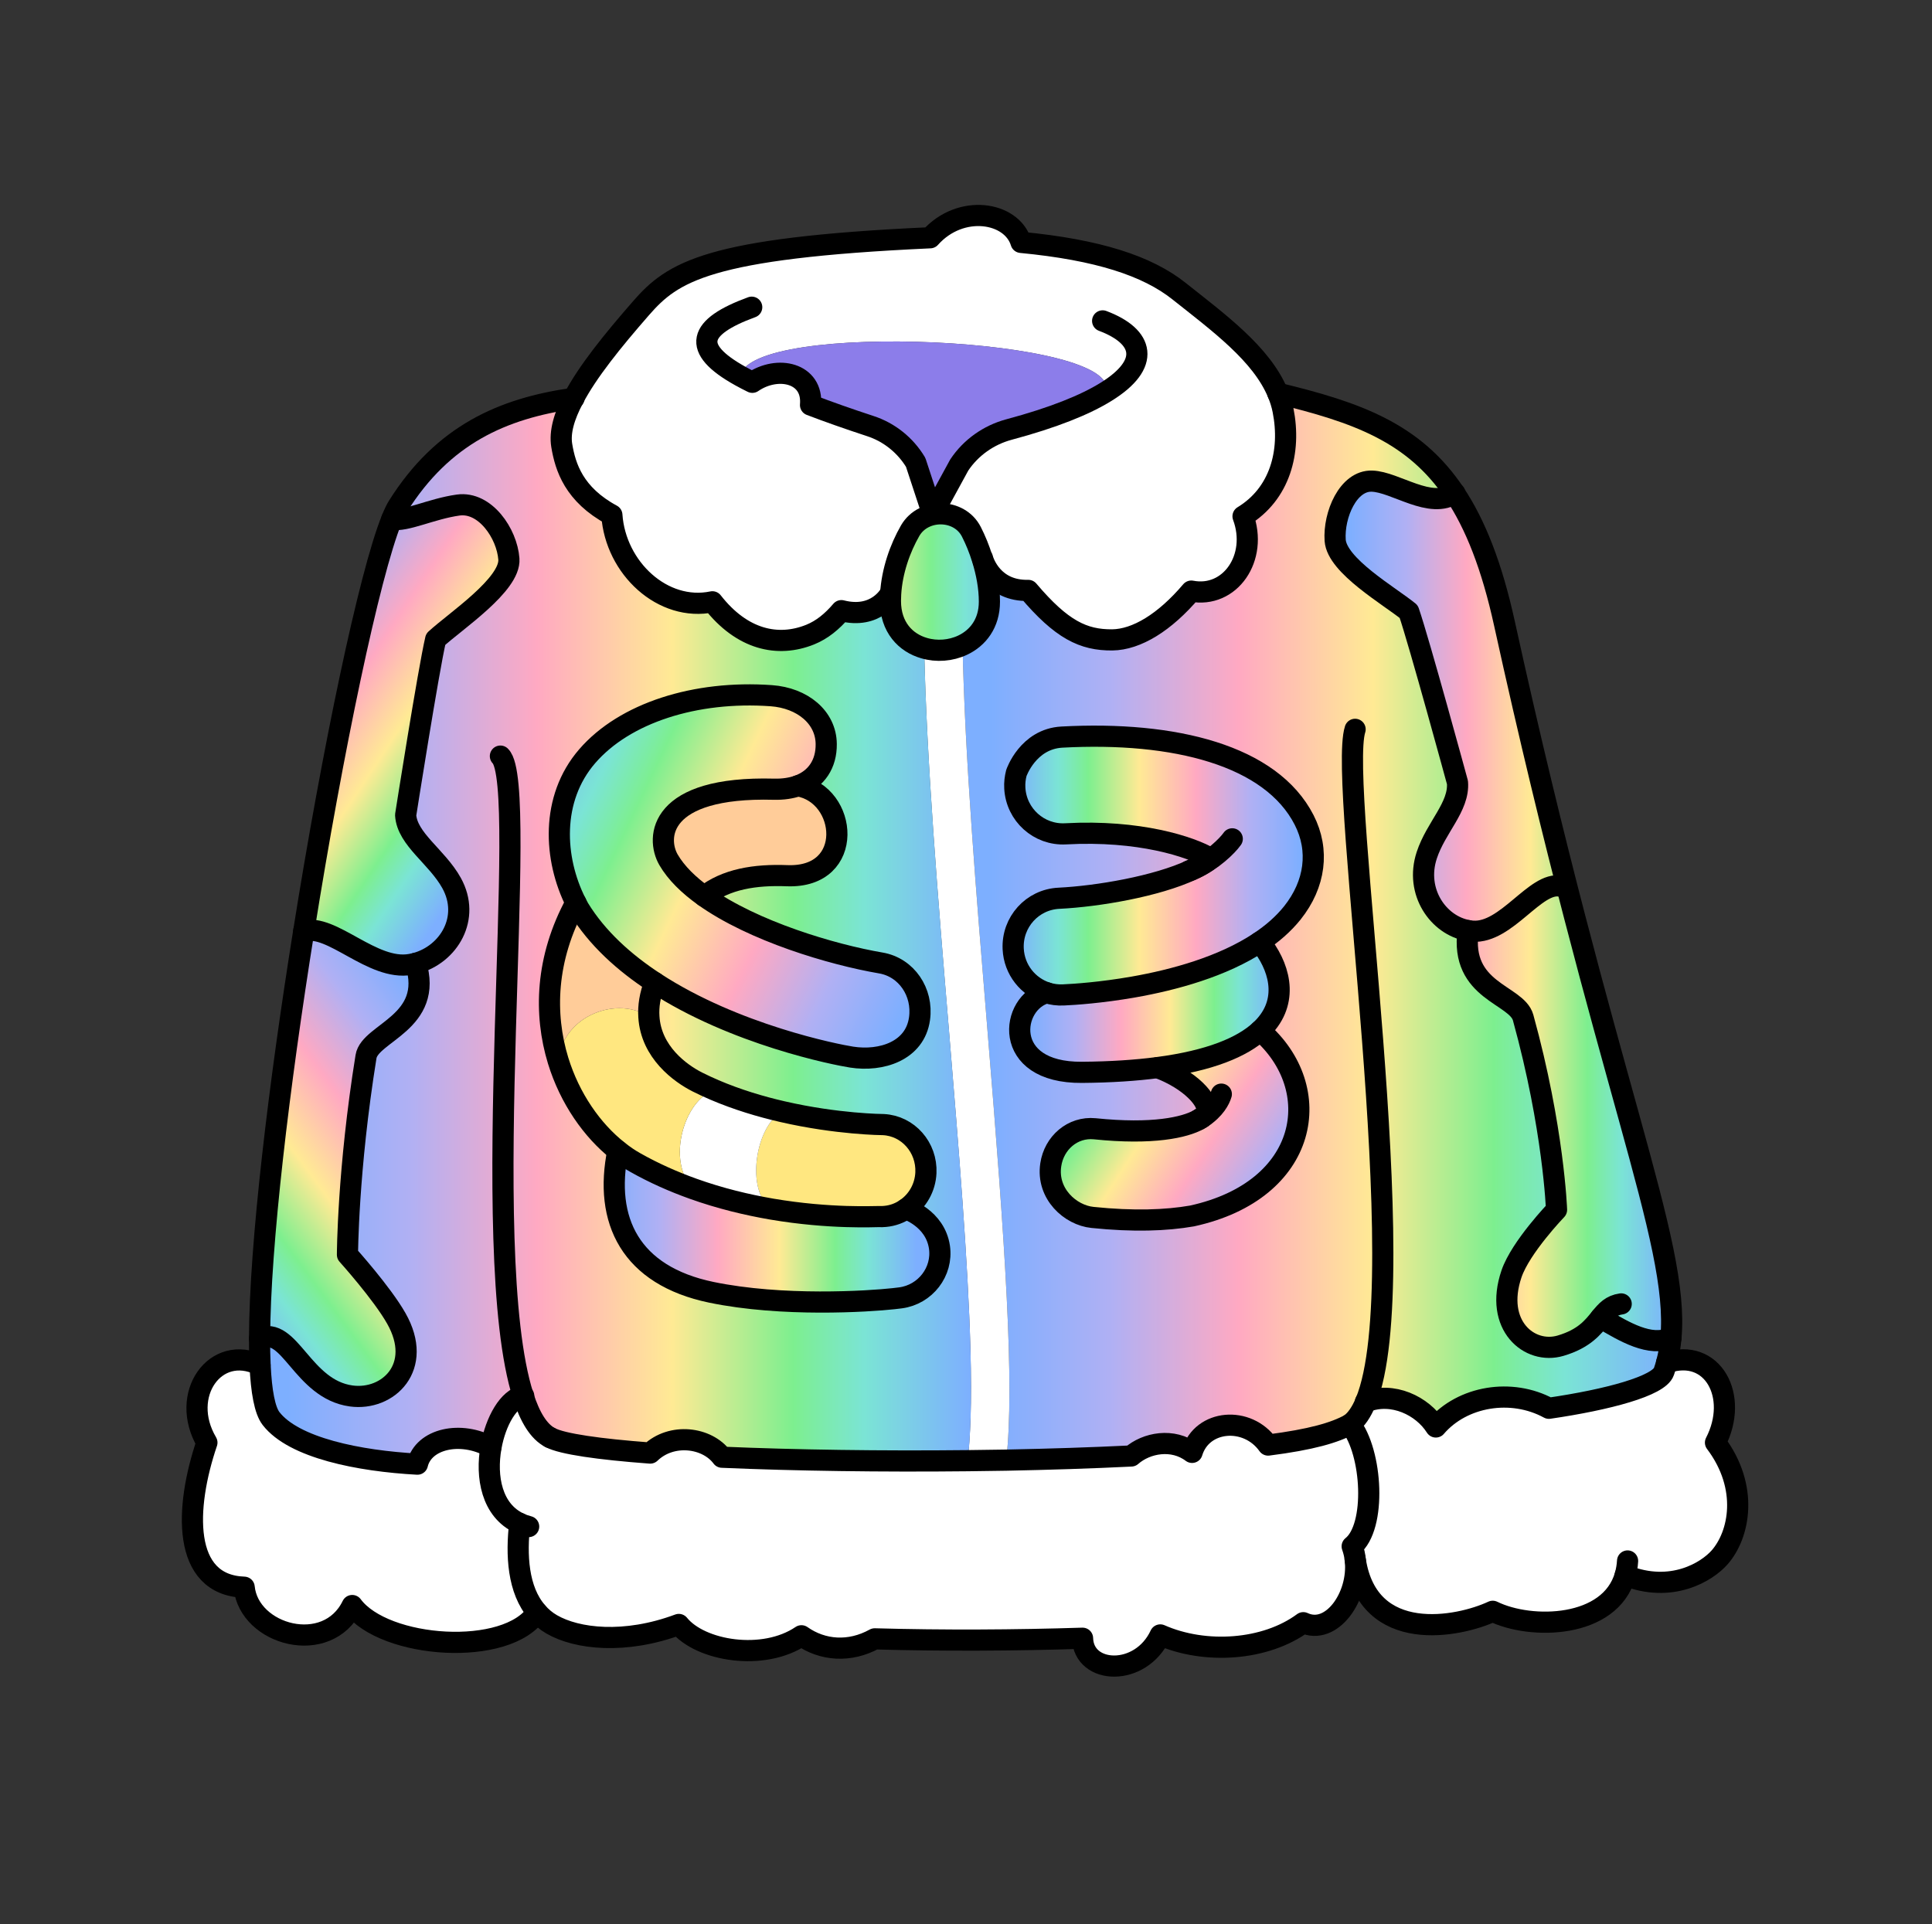
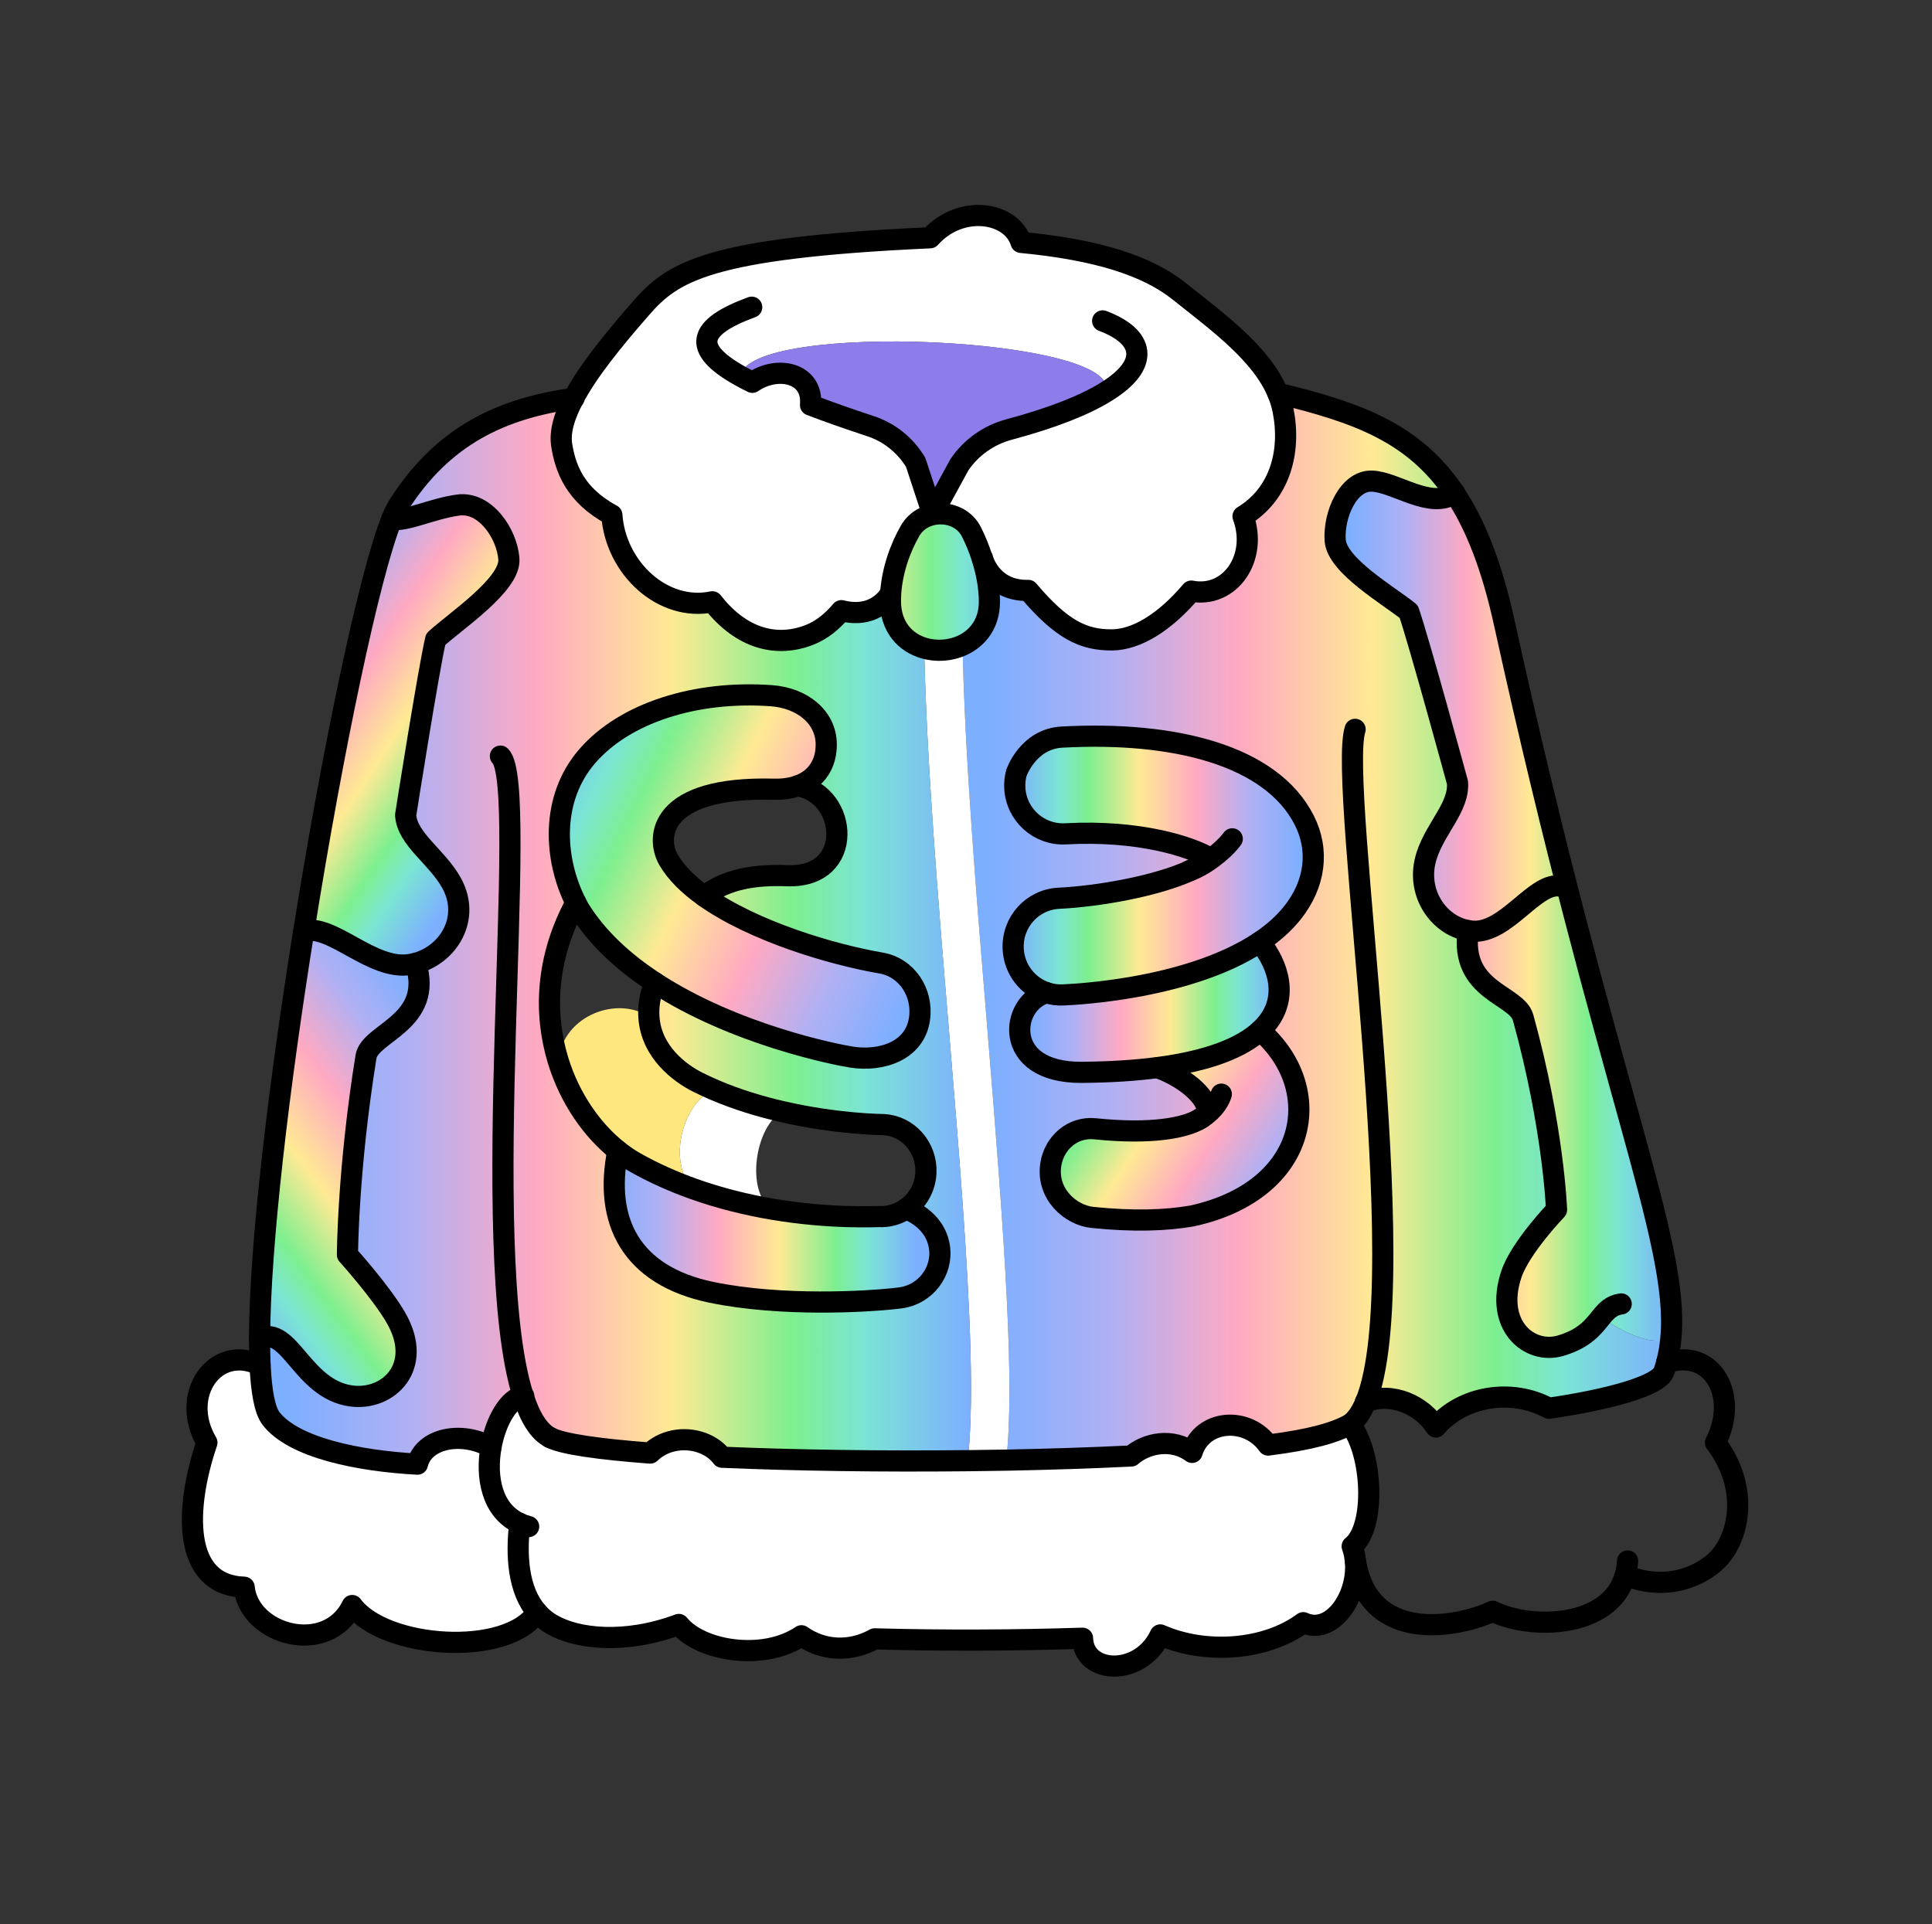
<svg xmlns="http://www.w3.org/2000/svg" width="251" height="250" viewBox="0 0 251 250" fill="none">
  <rect x="0" y="0" width="251" height="250" fill="#333333" stroke="none" />
-   <path d="M211.141 204.685C209.191 211.565 198.941 211.825 193.931 209.365C189.481 211.445 177.801 213.755 176.081 202.745C176.021 202.125 175.881 201.515 175.671 200.925C178.831 198.425 178.321 188.715 175.401 185.055C176.211 184.475 176.871 183.485 177.431 182.145C180.911 180.785 184.801 182.655 186.541 185.415C189.991 181.395 196.361 180.335 201.231 182.985C208.861 181.875 215.531 180.085 216.171 178.215C216.301 177.835 216.421 177.455 216.521 177.065C222.481 175.075 225.991 181.395 222.871 187.445C227.271 193.285 225.971 199.455 223.401 202.365C221.781 204.205 217.181 207.095 211.141 204.685Z" fill="white" />
  <path d="M190.731 120.916C186.881 120.256 183.791 115.885 185.361 111.125C186.551 107.495 189.601 104.825 189.351 101.675C189.351 101.675 184.371 83.395 183.021 79.475C180.501 77.425 173.691 73.516 173.461 70.206C173.241 66.895 175.151 62.425 178.231 62.516C181.301 62.605 185.861 66.275 188.981 64.096C191.681 68.135 193.821 73.555 195.461 81.046C208.641 141.045 218.231 161.195 217.081 173.845C214.371 175.005 211.161 173.135 207.951 171.225C206.971 172.435 205.831 173.945 202.741 174.855C198.701 176.045 194.091 172.215 196.371 165.515C197.561 162.035 202.221 157.195 202.221 157.195C202.221 157.195 201.851 146.595 197.881 132.225C197.041 129.175 189.651 128.845 190.731 120.925V120.916Z" fill="url(#paint0_linear_3721_1262)" />
  <path d="M154.851 113.015C150.241 115.175 142.611 116.465 137.581 116.715C134.111 116.875 131.461 119.825 131.631 123.295C131.761 126.005 133.571 128.225 135.991 128.995C131.261 130.175 130.011 139.425 140.561 139.335C144.331 139.305 147.591 139.085 150.401 138.715C154.671 140.305 157.101 143.085 156.781 144.445C156.731 144.675 156.521 144.945 156.151 145.225C156.091 145.255 156.031 145.295 155.971 145.335C155.891 145.385 155.811 145.435 155.721 145.485C153.921 146.495 149.751 147.445 142.221 146.665C139.361 146.385 136.931 148.495 136.511 151.355C135.951 155.125 139.061 157.895 141.931 158.185C147.251 158.735 151.491 158.585 154.871 157.995C170.121 154.655 172.371 141.405 163.711 133.915C167.411 130.505 166.451 126.165 164.121 122.975L163.631 122.425C165.271 121.335 166.731 120.075 167.901 118.615C170.881 114.875 171.441 110.475 169.431 106.545C165.141 98.145 152.591 94.985 137.961 95.775C133.541 96.015 132.041 100.445 132.041 100.445C131.881 101.065 131.801 101.725 131.841 102.405C132.031 105.875 134.981 108.535 138.441 108.345C147.961 107.825 154.701 109.995 157.301 111.555C156.721 112.025 155.981 112.475 155.131 112.885C155.041 112.935 154.951 112.975 154.851 113.015ZM177.431 182.145C176.871 183.485 176.211 184.475 175.401 185.055C173.431 186.155 170.341 187.055 164.751 187.765C162.051 183.955 156.171 184.435 154.871 188.715C152.381 186.835 148.951 187.445 146.971 189.185C141.851 189.435 136.351 189.615 130.731 189.725C131.831 179.885 130.621 162.165 128.271 133.655C126.841 116.245 125.351 98.415 125.051 83.835C127.031 82.905 128.541 81.015 128.541 78.185C128.541 76.335 128.181 74.405 127.611 72.595H127.651C127.781 73.045 128.991 76.815 133.591 76.715C137.921 81.825 140.741 83.175 144.501 83.145C147.661 83.105 151.311 80.885 154.771 76.805C159.801 77.785 163.491 72.465 161.491 67.085C166.291 64.175 167.761 58.685 166.691 53.305C166.541 52.545 166.311 51.805 166.011 51.095C176.211 53.565 183.691 56.175 188.981 64.095C185.861 66.275 181.301 62.605 178.231 62.515C175.151 62.425 173.241 66.895 173.461 70.205C173.691 73.515 180.501 77.425 183.021 79.475C184.371 83.395 189.351 101.675 189.351 101.675C189.601 104.825 186.551 107.495 185.361 111.125C183.791 115.885 186.881 120.255 190.731 120.915C189.651 128.845 197.041 129.175 197.881 132.225C201.851 146.595 202.221 157.195 202.221 157.195C202.221 157.195 197.561 162.035 196.371 165.515C194.091 172.215 198.701 176.045 202.741 174.855C205.831 173.945 206.971 172.435 207.951 171.225C211.161 173.135 214.371 175.005 217.081 173.845C216.981 174.975 216.801 176.035 216.521 177.065C216.421 177.455 216.301 177.835 216.171 178.215C215.531 180.085 208.861 181.875 201.231 182.985C196.361 180.335 189.991 181.395 186.541 185.415C184.801 182.655 180.911 180.785 177.431 182.145Z" fill="url(#paint1_linear_3721_1262)" />
  <path d="M176.081 202.745C176.571 207.475 172.971 212.566 169.321 210.846C164.411 214.476 156.561 215.006 150.741 212.436C148.181 217.926 140.771 217.596 140.641 212.866C131.881 213.146 122.541 213.195 113.641 212.945C110.391 214.745 106.861 214.476 104.121 212.546C99.181 215.896 90.981 214.536 88.191 211.076C81.161 213.696 74.941 212.956 71.681 211.066C70.931 210.636 70.301 210.096 69.781 209.486C67.251 206.596 67.051 201.985 67.521 197.945C63.861 196.285 63.101 191.875 63.791 188.025C64.391 184.625 66.121 181.666 67.971 181.396C68.841 184.136 69.991 186.026 71.481 186.796C73.041 187.626 77.801 188.305 84.471 188.805C87.251 186.125 91.871 186.746 93.801 189.346C103.231 189.756 114.541 189.916 125.711 189.796C127.391 189.776 129.071 189.755 130.731 189.725C136.351 189.615 141.851 189.436 146.971 189.186C148.951 187.446 152.381 186.835 154.871 188.715C156.171 184.435 162.051 183.956 164.751 187.766C170.341 187.056 173.431 186.155 175.401 185.055C178.321 188.715 178.831 198.426 175.671 200.926C175.881 201.516 176.021 202.125 176.081 202.745Z" fill="white" />
  <path d="M155.131 112.885C155.981 112.475 156.721 112.025 157.301 111.555C154.701 109.995 147.961 107.825 138.441 108.345C134.981 108.535 132.031 105.875 131.841 102.405C131.801 101.725 131.881 101.065 132.041 100.445C132.041 100.445 133.541 96.015 137.961 95.775C152.591 94.985 165.141 98.145 169.431 106.545C171.441 110.475 170.881 114.875 167.901 118.615C166.731 120.075 165.271 121.335 163.631 122.425C158.841 125.605 152.501 127.325 147.271 128.245C143.051 128.985 139.561 129.215 138.171 129.275C137.411 129.315 136.671 129.215 135.991 128.995C133.571 128.225 131.761 126.005 131.631 123.295C131.461 119.825 134.111 116.875 137.581 116.715C142.611 116.465 150.241 115.175 154.851 113.015C154.951 112.975 155.041 112.935 155.131 112.885Z" fill="url(#paint2_linear_3721_1262)" />
  <path d="M127.651 72.585H127.611C127.231 71.355 126.741 70.165 126.201 69.105C124.651 66.045 119.981 65.975 118.251 68.945C116.921 71.255 115.891 74.195 115.711 77.165H115.641C115.641 77.165 113.871 80.515 109.311 79.345C108.091 80.775 106.791 81.835 105.261 82.455C101.071 84.145 96.411 83.145 92.551 78.195C86.111 79.535 79.961 73.795 79.491 66.915C74.571 64.255 73.451 60.705 72.981 57.885C72.691 56.135 73.291 54.065 74.521 51.755C76.341 48.295 79.561 44.305 83.271 40.055C87.381 35.345 91.831 32.215 120.841 30.895C124.811 26.445 131.431 27.505 132.651 31.495C142.661 32.455 149.061 34.555 153.171 37.825C158.381 41.965 163.901 46.005 166.011 51.095C166.311 51.805 166.541 52.545 166.691 53.305C167.761 58.685 166.291 64.175 161.491 67.085C163.491 72.465 159.801 77.785 154.771 76.805C151.311 80.885 147.661 83.105 144.501 83.145C140.741 83.175 137.921 81.825 133.591 76.715C128.991 76.815 127.781 73.045 127.651 72.585ZM143.671 50.925C146.011 43.825 97.471 41.555 96.171 48.855C96.651 49.125 97.181 49.395 97.741 49.675C101.021 47.415 105.671 48.435 105.301 52.625C107.601 53.505 110.181 54.415 113.041 55.355C115.521 56.155 117.621 57.845 118.961 60.075L121.161 66.765L124.621 60.425C126.131 58.155 128.441 56.525 131.071 55.815C136.861 54.265 140.981 52.595 143.671 50.925Z" fill="white" />
  <path d="M164.121 122.975C166.451 126.165 167.411 130.505 163.711 133.915C161.391 136.045 157.231 137.825 150.401 138.715C147.591 139.085 144.331 139.305 140.561 139.335C130.011 139.425 131.261 130.175 135.991 128.995C136.671 129.215 137.411 129.315 138.171 129.275C139.561 129.215 143.051 128.985 147.271 128.245C152.501 127.325 158.841 125.605 163.631 122.425L164.121 122.975Z" fill="url(#paint3_linear_3721_1262)" />
  <path d="M156.151 145.226C156.521 144.946 156.731 144.676 156.781 144.446C157.101 143.086 154.671 140.306 150.401 138.726C157.231 137.826 161.391 136.046 163.711 133.916C172.371 141.406 170.121 154.656 154.871 157.996C151.491 158.586 147.251 158.736 141.931 158.186C139.061 157.896 135.951 155.126 136.511 151.356C136.931 148.496 139.361 146.386 142.221 146.666C149.751 147.446 153.921 146.496 155.721 145.486C155.811 145.436 155.901 145.386 155.971 145.336C156.031 145.296 156.091 145.256 156.151 145.226Z" fill="url(#paint4_linear_3721_1262)" />
  <path d="M96.171 48.855C97.471 41.555 146.011 43.825 143.671 50.925C140.981 52.595 136.861 54.265 131.071 55.815C128.441 56.525 126.131 58.155 124.621 60.425L121.161 66.765L118.961 60.075C117.621 57.845 115.521 56.155 113.041 55.355C110.181 54.415 107.601 53.505 105.301 52.625C105.671 48.435 101.021 47.415 97.741 49.675C97.181 49.395 96.651 49.125 96.171 48.855Z" fill="#8C7DEA" />
  <path d="M128.271 133.655C130.621 162.165 131.831 179.885 130.731 189.725C129.071 189.755 127.391 189.775 125.711 189.795C126.051 186.935 126.271 182.405 126.071 175.235C125.761 163.945 124.571 149.455 123.301 134.115C121.851 116.735 120.381 98.945 120.061 84.215C121.691 84.695 123.511 84.555 125.051 83.835C125.351 98.415 126.841 116.245 128.271 133.655Z" fill="white" />
  <path d="M125.051 83.835C123.511 84.555 121.691 84.695 120.061 84.215C117.661 83.525 115.681 81.505 115.681 78.085C115.681 77.775 115.691 77.475 115.711 77.165C115.891 74.195 116.921 71.255 118.251 68.945C119.981 65.975 124.651 66.045 126.201 69.105C126.741 70.165 127.231 71.355 127.611 72.595C128.181 74.405 128.541 76.335 128.541 78.185C128.541 81.015 127.031 82.905 125.051 83.835Z" fill="url(#paint5_linear_3721_1262)" />
  <path d="M72.511 137.815C74.031 142.745 76.931 146.875 80.281 149.525H80.271C78.421 158.595 81.921 165.735 92.411 167.915C101.631 169.825 112.801 169.105 116.091 168.745C116.611 168.685 116.931 168.645 117.011 168.635C120.201 168.205 122.511 165.255 122.051 162.055C121.491 158.265 117.691 157.075 117.691 157.075C119.181 156.065 120.201 154.355 120.291 152.385C120.441 149.085 117.971 146.285 114.771 146.125C114.671 146.125 108.781 146.085 101.661 144.445C98.821 143.795 95.781 142.885 92.831 141.625C92.081 141.305 91.331 140.955 90.591 140.585C88.401 139.475 84.571 136.725 84.301 132.105C84.211 130.775 84.431 129.305 85.061 127.665C95.451 134.455 108.631 137.045 110.641 137.355C114.481 137.955 118.881 136.575 119.461 132.355C119.941 128.915 117.771 125.695 114.441 125.125C108.081 124.035 97.851 120.995 91.491 116.455C94.331 114.215 98.091 113.625 102.271 113.785C111.151 114.115 110.141 103.185 103.661 102.105C106.101 101.245 107.371 99.225 107.341 96.675C107.311 93.205 104.261 90.685 100.191 90.395C90.351 89.695 81.151 92.625 76.281 98.265C71.501 103.795 71.941 111.595 74.821 117.305C70.871 124.535 70.661 131.775 72.511 137.815ZM67.971 181.395C66.121 181.665 64.391 184.625 63.791 188.025C59.841 185.845 55.031 186.945 54.241 190.245C46.661 189.835 38.181 188.145 35.221 184.315C34.411 183.265 33.961 180.835 33.801 177.375C33.751 176.315 33.721 175.165 33.731 173.915C37.671 172.145 39.251 180.515 45.641 181.385C50.411 182.035 55.101 177.635 51.491 171.295C49.621 167.995 45.151 163.035 45.151 163.035C45.151 163.035 45.181 152.065 47.561 137.295C48.061 134.165 56.431 132.875 54.021 125.165C58.321 124.005 61.181 119.265 58.681 114.745C56.781 111.305 52.901 109.055 52.711 105.905C52.711 105.905 55.661 87.125 56.611 83.065C59.181 80.705 66.361 75.945 66.121 72.635C65.881 69.325 63.031 65.135 59.531 65.625C56.031 66.115 52.771 67.795 50.901 67.475C51.191 66.755 51.461 66.185 51.711 65.785C57.561 56.485 65.291 53.065 74.531 51.755C73.301 54.065 72.701 56.135 72.991 57.885C73.461 60.705 74.581 64.255 79.501 66.915C79.971 73.795 86.121 79.535 92.561 78.195C96.421 83.145 101.081 84.145 105.271 82.455C106.801 81.835 108.101 80.775 109.321 79.345C113.881 80.515 115.651 77.165 115.651 77.165H115.721C115.701 77.475 115.691 77.775 115.691 78.085C115.691 81.505 117.671 83.525 120.071 84.215C120.391 98.945 121.861 116.735 123.311 134.115C124.581 149.455 125.771 163.945 126.081 175.235C126.281 182.405 126.061 186.935 125.721 189.795C114.551 189.915 103.241 189.755 93.811 189.345C91.881 186.745 87.261 186.125 84.481 188.805C77.811 188.305 73.051 187.625 71.491 186.795C70.001 186.025 68.851 184.135 67.981 181.395H67.971Z" fill="url(#paint6_linear_3721_1262)" />
  <path d="M122.051 162.055C122.511 165.255 120.201 168.205 117.011 168.635C116.931 168.645 116.611 168.685 116.091 168.745C112.801 169.105 101.631 169.825 92.411 167.915C81.921 165.735 78.421 158.595 80.271 149.535H80.281C81.011 150.115 81.761 150.625 82.531 151.055C84.991 152.445 87.521 153.555 90.031 154.455C93.571 155.725 97.071 156.555 100.261 157.105C107.911 158.405 113.781 158.055 114.211 158.075C114.471 158.085 114.731 158.085 114.991 158.055C115.981 157.965 116.901 157.625 117.691 157.075C117.691 157.075 121.491 158.265 122.051 162.055Z" fill="url(#paint7_linear_3721_1262)" />
-   <path d="M114.771 146.125C117.971 146.285 120.441 149.085 120.291 152.385C120.201 154.355 119.181 156.065 117.691 157.075C116.901 157.625 115.981 157.965 114.991 158.055C114.731 158.085 114.471 158.085 114.211 158.075C113.781 158.055 107.911 158.405 100.261 157.105C96.801 154.845 98.121 146.225 101.661 144.445C108.781 146.085 114.671 146.125 114.771 146.125Z" fill="#FFE780" />
  <path d="M74.821 117.306C71.941 111.596 71.501 103.796 76.281 98.266C81.151 92.626 90.351 89.695 100.191 90.395C104.261 90.686 107.311 93.206 107.341 96.675C107.371 99.225 106.101 101.246 103.661 102.106C102.781 102.416 101.731 102.576 100.541 102.546C85.541 102.146 85.201 108.856 86.851 111.716C87.851 113.436 89.481 115.026 91.491 116.456C97.851 120.996 108.081 124.036 114.441 125.126C117.771 125.696 119.941 128.916 119.461 132.356C118.881 136.576 114.481 137.956 110.641 137.356C108.631 137.046 95.451 134.456 85.061 127.666C81.121 125.096 77.581 121.916 75.201 118.026C75.071 117.786 74.941 117.546 74.821 117.306Z" fill="url(#paint8_linear_3721_1262)" />
-   <path d="M103.661 102.105C110.141 103.185 111.151 114.115 102.271 113.785C98.091 113.625 94.331 114.215 91.491 116.455C89.481 115.025 87.851 113.435 86.851 111.715C85.201 108.855 85.541 102.145 100.541 102.545C101.731 102.575 102.781 102.415 103.661 102.105Z" fill="#FFCC99" />
  <path d="M101.661 144.445C98.121 146.225 96.801 154.845 100.261 157.105C97.071 156.555 93.571 155.725 90.031 154.455C86.571 150.955 88.801 142.935 92.831 141.625C95.781 142.885 98.821 143.795 101.661 144.445Z" fill="white" />
  <path d="M90.591 140.585C91.331 140.955 92.081 141.305 92.831 141.625C88.801 142.935 86.571 150.955 90.031 154.455C87.521 153.555 84.991 152.445 82.531 151.055C81.761 150.625 81.011 150.115 80.281 149.525C76.931 146.875 74.031 142.745 72.511 137.815C73.231 131.745 80.371 129.425 84.291 132.105H84.301C84.571 136.725 88.401 139.475 90.591 140.585Z" fill="#FFE780" />
-   <path d="M84.301 132.105H84.291C80.371 129.425 73.231 131.745 72.511 137.815C70.661 131.775 70.871 124.535 74.821 117.305C74.941 117.545 75.071 117.785 75.201 118.025C77.581 121.915 81.121 125.095 85.061 127.665C84.431 129.305 84.211 130.775 84.301 132.105Z" fill="#FFCC99" />
  <path d="M69.781 209.485H69.771C65.921 215.375 49.911 214.245 45.761 208.615C42.531 215.265 32.341 212.485 31.721 206.235C23.581 205.955 24.011 195.875 26.881 187.445C23.201 181.215 28.011 174.535 33.781 177.375C33.941 180.835 34.391 183.265 35.201 184.315C38.161 188.145 46.641 189.835 54.221 190.245C55.011 186.945 59.821 185.845 63.771 188.025C63.081 191.875 63.841 196.285 67.501 197.945C67.031 201.985 67.231 206.595 69.761 209.485H69.781Z" fill="white" />
  <path d="M66.111 72.635C66.351 75.945 59.171 80.705 56.601 83.065C55.651 87.125 52.701 105.905 52.701 105.905C52.891 109.055 56.771 111.305 58.671 114.745C61.171 119.265 58.311 124.005 54.011 125.165C53.791 125.225 53.551 125.275 53.321 125.315C48.381 126.185 43.071 119.935 39.461 120.995C43.221 97.435 47.971 74.715 50.891 67.475C52.761 67.795 56.021 66.115 59.521 65.625C63.021 65.135 65.871 69.325 66.111 72.635Z" fill="url(#paint9_linear_3721_1262)" />
  <path d="M54.011 125.166C56.421 132.876 48.051 134.165 47.551 137.295C45.171 152.066 45.141 163.036 45.141 163.036C45.141 163.036 49.611 167.995 51.481 171.295C55.091 177.635 50.401 182.035 45.631 181.385C39.241 180.515 37.661 172.145 33.721 173.915C33.761 161.705 36.251 141.045 39.461 120.995C43.071 119.935 48.381 126.185 53.321 125.315C53.551 125.275 53.791 125.226 54.011 125.166Z" fill="url(#paint10_linear_3721_1262)" />
  <path d="M63.781 188.025C59.831 185.845 55.021 186.945 54.231 190.245C46.651 189.835 38.171 188.145 35.211 184.315C34.401 183.265 33.951 180.835 33.791 177.375C33.741 176.315 33.711 175.165 33.721 173.915C33.761 161.705 36.251 141.045 39.461 120.995C43.221 97.435 47.971 74.715 50.891 67.475C51.181 66.755 51.451 66.185 51.701 65.785C57.551 56.485 65.281 53.065 74.521 51.755C74.541 51.745 74.551 51.745 74.571 51.745" stroke="black" stroke-width="2.75" stroke-linecap="round" stroke-linejoin="round" />
  <path d="M166.011 51.095C176.211 53.565 183.691 56.175 188.981 64.095C191.681 68.135 193.821 73.555 195.461 81.045C208.641 141.045 218.231 161.195 217.081 173.845C216.981 174.975 216.801 176.035 216.521 177.065C216.421 177.455 216.301 177.835 216.171 178.215C215.531 180.085 208.861 181.875 201.231 182.985C196.361 180.335 189.991 181.395 186.541 185.415C184.801 182.655 180.911 180.785 177.431 182.145C177.421 182.145 177.401 182.145 177.391 182.155" stroke="black" stroke-width="2.75" stroke-linecap="round" stroke-linejoin="round" />
  <path d="M71.481 186.795C69.991 186.025 68.841 184.135 67.971 181.395C61.841 162.265 68.891 101.985 65.011 98.245" stroke="black" stroke-width="2.75" stroke-linecap="round" stroke-linejoin="round" />
  <path d="M176.051 94.765C173.741 101.935 183.971 166.285 177.431 182.145C176.871 183.485 176.211 184.475 175.401 185.055C178.321 188.715 178.831 198.425 175.671 200.925C175.881 201.515 176.021 202.125 176.081 202.745C176.571 207.475 172.971 212.565 169.321 210.845C164.411 214.475 156.561 215.005 150.741 212.435C148.181 217.925 140.771 217.595 140.641 212.865C131.881 213.145 122.541 213.195 113.641 212.945C110.391 214.745 106.861 214.475 104.121 212.545C99.181 215.895 90.981 214.535 88.191 211.075C81.161 213.695 74.941 212.955 71.681 211.065C70.931 210.635 70.301 210.095 69.781 209.485C67.251 206.595 67.051 201.985 67.521 197.945" stroke="black" stroke-width="2.75" stroke-linecap="round" stroke-linejoin="round" />
  <path d="M115.641 77.165C115.641 77.165 113.871 80.515 109.311 79.345C108.091 80.775 106.791 81.835 105.261 82.455C101.071 84.145 96.411 83.145 92.551 78.195C86.111 79.535 79.961 73.795 79.491 66.915C74.571 64.255 73.451 60.705 72.981 57.885C72.691 56.135 73.291 54.065 74.521 51.755C76.341 48.295 79.561 44.305 83.271 40.055C87.381 35.345 91.831 32.215 120.841 30.895C124.811 26.445 131.431 27.505 132.651 31.495C142.661 32.455 149.061 34.555 153.171 37.825C158.381 41.965 163.901 46.005 166.011 51.095C166.311 51.805 166.541 52.545 166.691 53.305C167.761 58.685 166.291 64.175 161.491 67.085C163.491 72.465 159.801 77.785 154.771 76.805C151.311 80.885 147.661 83.105 144.501 83.145C140.741 83.175 137.921 81.825 133.591 76.715C128.991 76.815 127.781 73.045 127.651 72.585C127.641 72.555 127.641 72.535 127.641 72.535" stroke="black" stroke-width="2.75" stroke-linecap="round" stroke-linejoin="round" />
  <path d="M143.251 41.695C148.611 43.705 149.571 47.285 143.671 50.925C140.981 52.595 136.861 54.265 131.071 55.815C128.441 56.525 126.131 58.155 124.621 60.425L121.161 66.765" stroke="black" stroke-width="2.75" stroke-linecap="round" stroke-linejoin="round" />
  <path d="M97.661 39.916C90.641 42.486 89.741 45.276 96.171 48.855C96.651 49.126 97.181 49.395 97.741 49.675C101.021 47.416 105.671 48.435 105.301 52.626C107.601 53.505 110.181 54.416 113.041 55.355C115.521 56.156 117.621 57.846 118.961 60.075L121.161 66.766" stroke="black" stroke-width="2.75" stroke-linecap="round" stroke-linejoin="round" />
  <path d="M71.481 186.795C73.041 187.625 77.801 188.305 84.471 188.805C87.251 186.125 91.871 186.745 93.801 189.345C103.231 189.755 114.541 189.915 125.711 189.795C127.391 189.775 129.071 189.755 130.731 189.725C136.351 189.615 141.851 189.435 146.971 189.185C148.951 187.445 152.381 186.835 154.871 188.715C156.171 184.435 162.051 183.955 164.751 187.765C170.341 187.055 173.431 186.155 175.401 185.055" stroke="black" stroke-width="2.75" stroke-linecap="round" stroke-linejoin="round" />
  <path d="M68.041 181.385C68.041 181.385 67.991 181.395 67.971 181.395C66.121 181.665 64.391 184.625 63.791 188.025C63.101 191.875 63.861 196.285 67.521 197.945C67.881 198.115 68.261 198.245 68.681 198.355" stroke="black" stroke-width="2.75" stroke-linecap="round" stroke-linejoin="round" />
  <path d="M211.451 202.825C211.411 203.495 211.301 204.115 211.141 204.685C209.191 211.565 198.941 211.825 193.931 209.365C189.481 211.445 177.801 213.755 176.081 202.745C176.081 202.695 176.061 202.635 176.051 202.575" stroke="black" stroke-width="2.75" stroke-linecap="round" stroke-linejoin="round" />
  <path d="M216.521 177.065C222.481 175.075 225.991 181.395 222.871 187.445C227.271 193.285 225.971 199.455 223.401 202.365C221.781 204.205 217.181 207.095 211.141 204.685" stroke="black" stroke-width="2.75" stroke-linecap="round" stroke-linejoin="round" />
  <path d="M33.781 177.375C28.011 174.535 23.201 181.215 26.881 187.445C24.011 195.875 23.581 205.955 31.721 206.235C32.341 212.485 42.531 215.265 45.761 208.615C49.911 214.245 65.921 215.375 69.771 209.495" stroke="black" stroke-width="2.75" stroke-linecap="round" stroke-linejoin="round" />
  <path d="M154.851 113.015C150.241 115.175 142.611 116.465 137.581 116.715C134.111 116.875 131.461 119.825 131.631 123.295C131.761 126.005 133.571 128.225 135.991 128.995C136.671 129.215 137.411 129.315 138.171 129.275C139.561 129.215 143.051 128.985 147.271 128.245C152.501 127.325 158.841 125.605 163.631 122.425C165.271 121.335 166.731 120.075 167.901 118.615C170.881 114.875 171.441 110.475 169.431 106.545C165.141 98.145 152.591 94.985 137.961 95.775C133.541 96.015 132.041 100.445 132.041 100.445C131.881 101.065 131.801 101.725 131.841 102.405C132.031 105.875 134.981 108.535 138.441 108.345C147.961 107.825 154.701 109.995 157.301 111.555C156.721 112.025 155.981 112.475 155.131 112.885" stroke="black" stroke-width="2.75" stroke-linecap="round" stroke-linejoin="round" />
  <path d="M154.481 113.165C154.601 113.115 154.731 113.065 154.851 113.015C154.951 112.975 155.041 112.935 155.131 112.885C157.491 111.815 159.441 109.925 160.091 108.995" stroke="black" stroke-width="2.75" stroke-linecap="round" stroke-linejoin="round" />
  <path d="M135.991 128.995C131.261 130.175 130.011 139.425 140.561 139.335C144.331 139.305 147.591 139.085 150.401 138.715C157.231 137.825 161.391 136.045 163.711 133.915C167.411 130.505 166.451 126.165 164.121 122.975L163.631 122.425" stroke="black" stroke-width="2.75" stroke-linecap="round" stroke-linejoin="round" />
  <path d="M156.151 145.225C156.521 144.945 156.731 144.675 156.781 144.445C157.101 143.085 154.671 140.305 150.401 138.725" stroke="black" stroke-width="2.75" stroke-linecap="round" stroke-linejoin="round" />
  <path d="M163.711 133.916C172.371 141.406 170.121 154.656 154.871 157.996C151.491 158.586 147.251 158.736 141.931 158.186C139.061 157.896 135.951 155.126 136.511 151.356C136.931 148.496 139.361 146.386 142.221 146.666C149.751 147.446 153.921 146.496 155.721 145.486C155.811 145.436 155.901 145.386 155.971 145.336" stroke="black" stroke-width="2.75" stroke-linecap="round" stroke-linejoin="round" />
  <path d="M155.721 145.486C155.811 145.436 155.891 145.386 155.971 145.336C156.031 145.296 156.091 145.256 156.151 145.226C157.841 144.106 158.471 142.856 158.671 142.166" stroke="black" stroke-width="2.75" stroke-linecap="round" stroke-linejoin="round" />
  <path d="M103.661 102.106C102.781 102.416 101.731 102.576 100.541 102.546C85.541 102.146 85.201 108.856 86.851 111.716C87.851 113.436 89.481 115.026 91.491 116.456C97.851 120.996 108.081 124.036 114.441 125.126C117.771 125.696 119.941 128.916 119.461 132.356C118.881 136.576 114.481 137.956 110.641 137.356C108.631 137.046 95.451 134.456 85.061 127.666C81.121 125.096 77.581 121.916 75.201 118.026C75.071 117.786 74.941 117.546 74.821 117.306C71.941 111.596 71.501 103.796 76.281 98.266C81.151 92.626 90.351 89.695 100.191 90.395C104.261 90.686 107.311 93.206 107.341 96.675C107.371 99.225 106.101 101.246 103.661 102.106Z" stroke="black" stroke-width="2.75" stroke-linecap="round" stroke-linejoin="round" />
  <path d="M74.821 117.295C70.871 124.535 70.661 131.775 72.511 137.815C74.031 142.745 76.931 146.875 80.281 149.525C81.011 150.115 81.761 150.625 82.531 151.055C84.991 152.445 87.521 153.555 90.031 154.455C93.571 155.725 97.071 156.555 100.261 157.105C107.911 158.405 113.781 158.055 114.211 158.075C114.471 158.085 114.731 158.085 114.991 158.055C115.981 157.965 116.901 157.625 117.691 157.075C119.181 156.065 120.201 154.355 120.291 152.385C120.441 149.085 117.971 146.285 114.771 146.125C114.671 146.125 108.781 146.085 101.661 144.445C98.821 143.795 95.781 142.885 92.831 141.625C92.081 141.305 91.331 140.955 90.591 140.585C88.401 139.475 84.571 136.725 84.301 132.105C84.211 130.775 84.431 129.305 85.061 127.665" stroke="black" stroke-width="2.75" stroke-linecap="round" stroke-linejoin="round" />
  <path d="M117.691 157.075C117.691 157.075 121.491 158.265 122.051 162.055C122.511 165.255 120.201 168.205 117.011 168.635C116.931 168.645 116.611 168.685 116.091 168.745C112.801 169.105 101.631 169.825 92.411 167.915C81.921 165.735 78.421 158.595 80.271 149.535" stroke="black" stroke-width="2.75" stroke-linecap="round" stroke-linejoin="round" />
  <path d="M50.891 67.475C52.761 67.795 56.021 66.115 59.521 65.625C63.021 65.135 65.871 69.325 66.111 72.635C66.351 75.945 59.171 80.705 56.601 83.065C55.651 87.125 52.701 105.905 52.701 105.905C52.891 109.055 56.771 111.305 58.671 114.745C61.171 119.265 58.311 124.005 54.011 125.165C53.791 125.225 53.551 125.275 53.321 125.315C48.381 126.185 43.071 119.935 39.461 120.995" stroke="black" stroke-width="2.75" stroke-linecap="round" stroke-linejoin="round" />
  <path d="M33.721 173.916C37.661 172.146 39.241 180.516 45.631 181.386C50.401 182.036 55.091 177.636 51.481 171.296C49.611 167.996 45.141 163.036 45.141 163.036C45.141 163.036 45.171 152.066 47.551 137.296C48.051 134.166 56.421 132.876 54.011 125.166" stroke="black" stroke-width="2.75" stroke-linecap="round" stroke-linejoin="round" />
  <path d="M202.741 115.145C199.491 114.495 195.721 121.295 191.341 120.995C191.131 120.985 190.931 120.956 190.731 120.916C186.881 120.256 183.791 115.885 185.361 111.125C186.551 107.495 189.601 104.825 189.351 101.675C189.351 101.675 184.371 83.395 183.021 79.475C180.501 77.425 173.691 73.516 173.461 70.206C173.241 66.895 175.151 62.425 178.231 62.516C181.301 62.605 185.861 66.275 188.981 64.096C188.981 64.085 189.001 64.085 189.011 64.076" stroke="black" stroke-width="2.75" stroke-linecap="round" stroke-linejoin="round" />
  <path d="M210.621 169.425C209.321 169.605 208.681 170.325 207.951 171.225C206.971 172.435 205.831 173.945 202.741 174.855C198.701 176.045 194.091 172.215 196.371 165.515C197.561 162.035 202.221 157.195 202.221 157.195C202.221 157.195 201.851 146.595 197.881 132.225C197.041 129.175 189.651 128.845 190.731 120.925" stroke="black" stroke-width="2.75" stroke-linecap="round" stroke-linejoin="round" />
  <path d="M115.711 77.165C115.891 74.195 116.921 71.255 118.251 68.945C119.981 65.975 124.651 66.045 126.201 69.105C126.741 70.165 127.231 71.355 127.611 72.595C128.181 74.405 128.541 76.335 128.541 78.185C128.541 81.015 127.031 82.905 125.051 83.835C123.511 84.555 121.691 84.695 120.061 84.215C117.661 83.525 115.681 81.505 115.681 78.085C115.681 77.775 115.691 77.475 115.711 77.165Z" stroke="black" stroke-width="2.75" stroke-linecap="round" stroke-linejoin="round" />
  <path d="M91.491 116.455C94.331 114.215 98.091 113.625 102.271 113.785C111.151 114.115 110.141 103.185 103.661 102.105" stroke="black" stroke-width="2.75" stroke-linecap="round" stroke-linejoin="round" />
-   <path d="M207.951 171.225C211.161 173.135 214.371 175.005 217.081 173.845H217.091" stroke="black" stroke-width="2.75" stroke-linecap="round" stroke-linejoin="round" />
  <defs>
    <linearGradient id="paint0_linear_3721_1262" x1="173.451" y1="118.795" x2="217.181" y2="118.795" gradientUnits="userSpaceOnUse">
      <stop offset="0.04" stop-color="#7DAFFF" />
      <stop offset="0.21" stop-color="#B0B0F4" />
      <stop offset="0.39" stop-color="#FFA9C2" />
      <stop offset="0.58" stop-color="#FFEA94" />
      <stop offset="0.75" stop-color="#7DEF8F" />
      <stop offset="0.85" stop-color="#7BE4D5" />
      <stop offset="1" stop-color="#7DAFFF" />
    </linearGradient>
    <linearGradient id="paint1_linear_3721_1262" x1="125.051" y1="120.405" x2="217.081" y2="120.405" gradientUnits="userSpaceOnUse">
      <stop offset="0.04" stop-color="#7DAFFF" />
      <stop offset="0.21" stop-color="#B0B0F4" />
      <stop offset="0.39" stop-color="#FFA9C2" />
      <stop offset="0.58" stop-color="#FFEA94" />
      <stop offset="0.75" stop-color="#7DEF8F" />
      <stop offset="0.85" stop-color="#7BE4D5" />
      <stop offset="1" stop-color="#7DAFFF" />
    </linearGradient>
    <linearGradient id="paint2_linear_3721_1262" x1="131.631" y1="112.465" x2="170.621" y2="112.465" gradientUnits="userSpaceOnUse">
      <stop stop-color="#7DAFFF" />
      <stop offset="0.15" stop-color="#7BE4D5" />
      <stop offset="0.25" stop-color="#7DEF8F" />
      <stop offset="0.42" stop-color="#FFEA94" />
      <stop offset="0.61" stop-color="#FFA9C2" />
      <stop offset="0.79" stop-color="#B0B0F4" />
      <stop offset="0.96" stop-color="#7DAFFF" />
    </linearGradient>
    <linearGradient id="paint3_linear_3721_1262" x1="132.481" y1="130.875" x2="166.181" y2="130.875" gradientUnits="userSpaceOnUse">
      <stop offset="0.04" stop-color="#7DAFFF" />
      <stop offset="0.21" stop-color="#B0B0F4" />
      <stop offset="0.39" stop-color="#FFA9C2" />
      <stop offset="0.58" stop-color="#FFEA94" />
      <stop offset="0.75" stop-color="#7DEF8F" />
      <stop offset="0.85" stop-color="#7BE4D5" />
      <stop offset="1" stop-color="#7DAFFF" />
    </linearGradient>
    <linearGradient id="paint4_linear_3721_1262" x1="135.831" y1="135.546" x2="170.511" y2="157.736" gradientUnits="userSpaceOnUse">
      <stop stop-color="#7DAFFF" />
      <stop offset="0.15" stop-color="#7BE4D5" />
      <stop offset="0.25" stop-color="#7DEF8F" />
      <stop offset="0.42" stop-color="#FFEA94" />
      <stop offset="0.61" stop-color="#FFA9C2" />
      <stop offset="0.79" stop-color="#B0B0F4" />
      <stop offset="0.96" stop-color="#7DAFFF" />
    </linearGradient>
    <linearGradient id="paint5_linear_3721_1262" x1="87.381" y1="75.625" x2="132.101" y2="75.625" gradientUnits="userSpaceOnUse">
      <stop offset="0.04" stop-color="#7DAFFF" />
      <stop offset="0.21" stop-color="#B0B0F4" />
      <stop offset="0.39" stop-color="#FFA9C2" />
      <stop offset="0.58" stop-color="#FFEA94" />
      <stop offset="0.75" stop-color="#7DEF8F" />
      <stop offset="0.85" stop-color="#7BE4D5" />
      <stop offset="1" stop-color="#7DAFFF" />
    </linearGradient>
    <linearGradient id="paint6_linear_3721_1262" x1="33.721" y1="120.995" x2="126.151" y2="120.995" gradientUnits="userSpaceOnUse">
      <stop offset="0.04" stop-color="#7DAFFF" />
      <stop offset="0.21" stop-color="#B0B0F4" />
      <stop offset="0.39" stop-color="#FFA9C2" />
      <stop offset="0.58" stop-color="#FFEA94" />
      <stop offset="0.75" stop-color="#7DEF8F" />
      <stop offset="0.85" stop-color="#7BE4D5" />
      <stop offset="1" stop-color="#7DAFFF" />
    </linearGradient>
    <linearGradient id="paint7_linear_3721_1262" x1="76.751" y1="159.355" x2="119.061" y2="159.355" gradientUnits="userSpaceOnUse">
      <stop offset="0.04" stop-color="#7DAFFF" />
      <stop offset="0.21" stop-color="#B0B0F4" />
      <stop offset="0.39" stop-color="#FFA9C2" />
      <stop offset="0.58" stop-color="#FFEA94" />
      <stop offset="0.75" stop-color="#7DEF8F" />
      <stop offset="0.85" stop-color="#7BE4D5" />
      <stop offset="1" stop-color="#7DAFFF" />
    </linearGradient>
    <linearGradient id="paint8_linear_3721_1262" x1="69.351" y1="97.846" x2="123.811" y2="123.726" gradientUnits="userSpaceOnUse">
      <stop stop-color="#7DAFFF" />
      <stop offset="0.15" stop-color="#7BE4D5" />
      <stop offset="0.25" stop-color="#7DEF8F" />
      <stop offset="0.42" stop-color="#FFEA94" />
      <stop offset="0.61" stop-color="#FFA9C2" />
      <stop offset="0.79" stop-color="#B0B0F4" />
      <stop offset="0.96" stop-color="#7DAFFF" />
    </linearGradient>
    <linearGradient id="paint9_linear_3721_1262" x1="31.521" y1="80.825" x2="66.981" y2="104.215" gradientUnits="userSpaceOnUse">
      <stop offset="0.04" stop-color="#7DAFFF" />
      <stop offset="0.21" stop-color="#B0B0F4" />
      <stop offset="0.39" stop-color="#FFA9C2" />
      <stop offset="0.58" stop-color="#FFEA94" />
      <stop offset="0.75" stop-color="#7DEF8F" />
      <stop offset="0.85" stop-color="#7BE4D5" />
      <stop offset="1" stop-color="#7DAFFF" />
    </linearGradient>
    <linearGradient id="paint10_linear_3721_1262" x1="25.091" y1="165.235" x2="63.031" y2="137.285" gradientUnits="userSpaceOnUse">
      <stop stop-color="#7DAFFF" />
      <stop offset="0.15" stop-color="#7BE4D5" />
      <stop offset="0.25" stop-color="#7DEF8F" />
      <stop offset="0.42" stop-color="#FFEA94" />
      <stop offset="0.61" stop-color="#FFA9C2" />
      <stop offset="0.79" stop-color="#B0B0F4" />
      <stop offset="0.96" stop-color="#7DAFFF" />
    </linearGradient>
  </defs>
</svg>